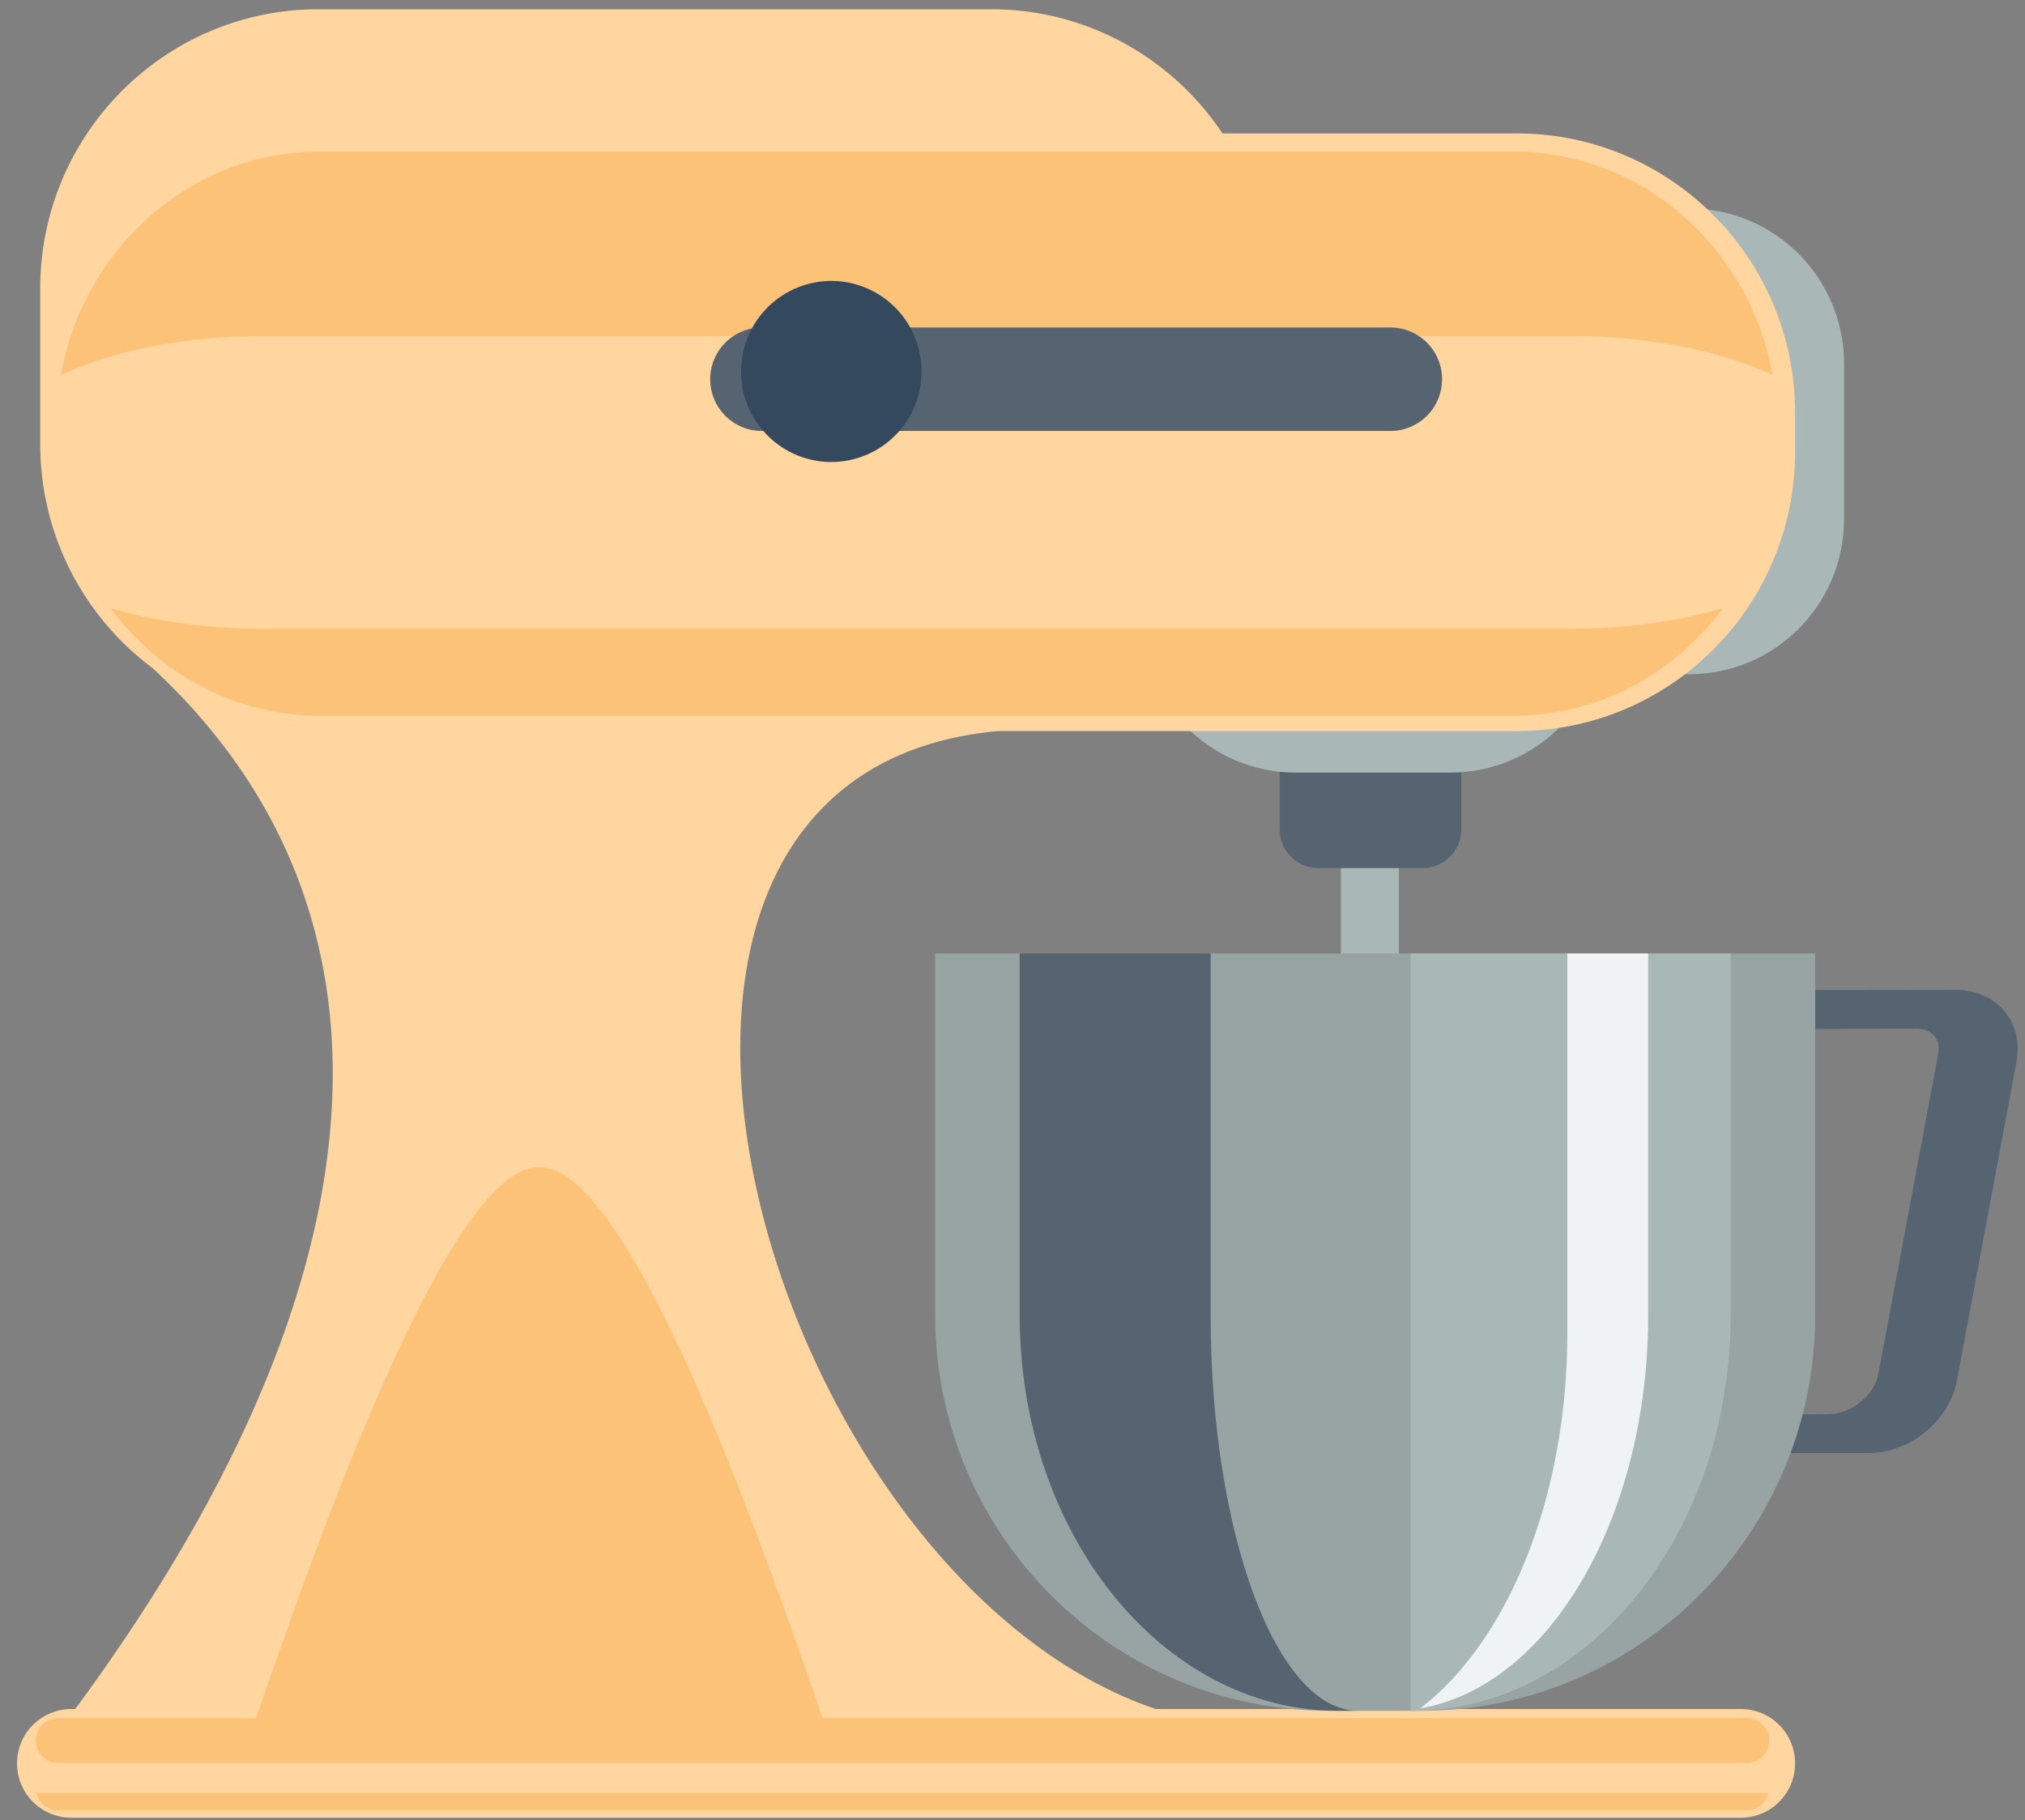
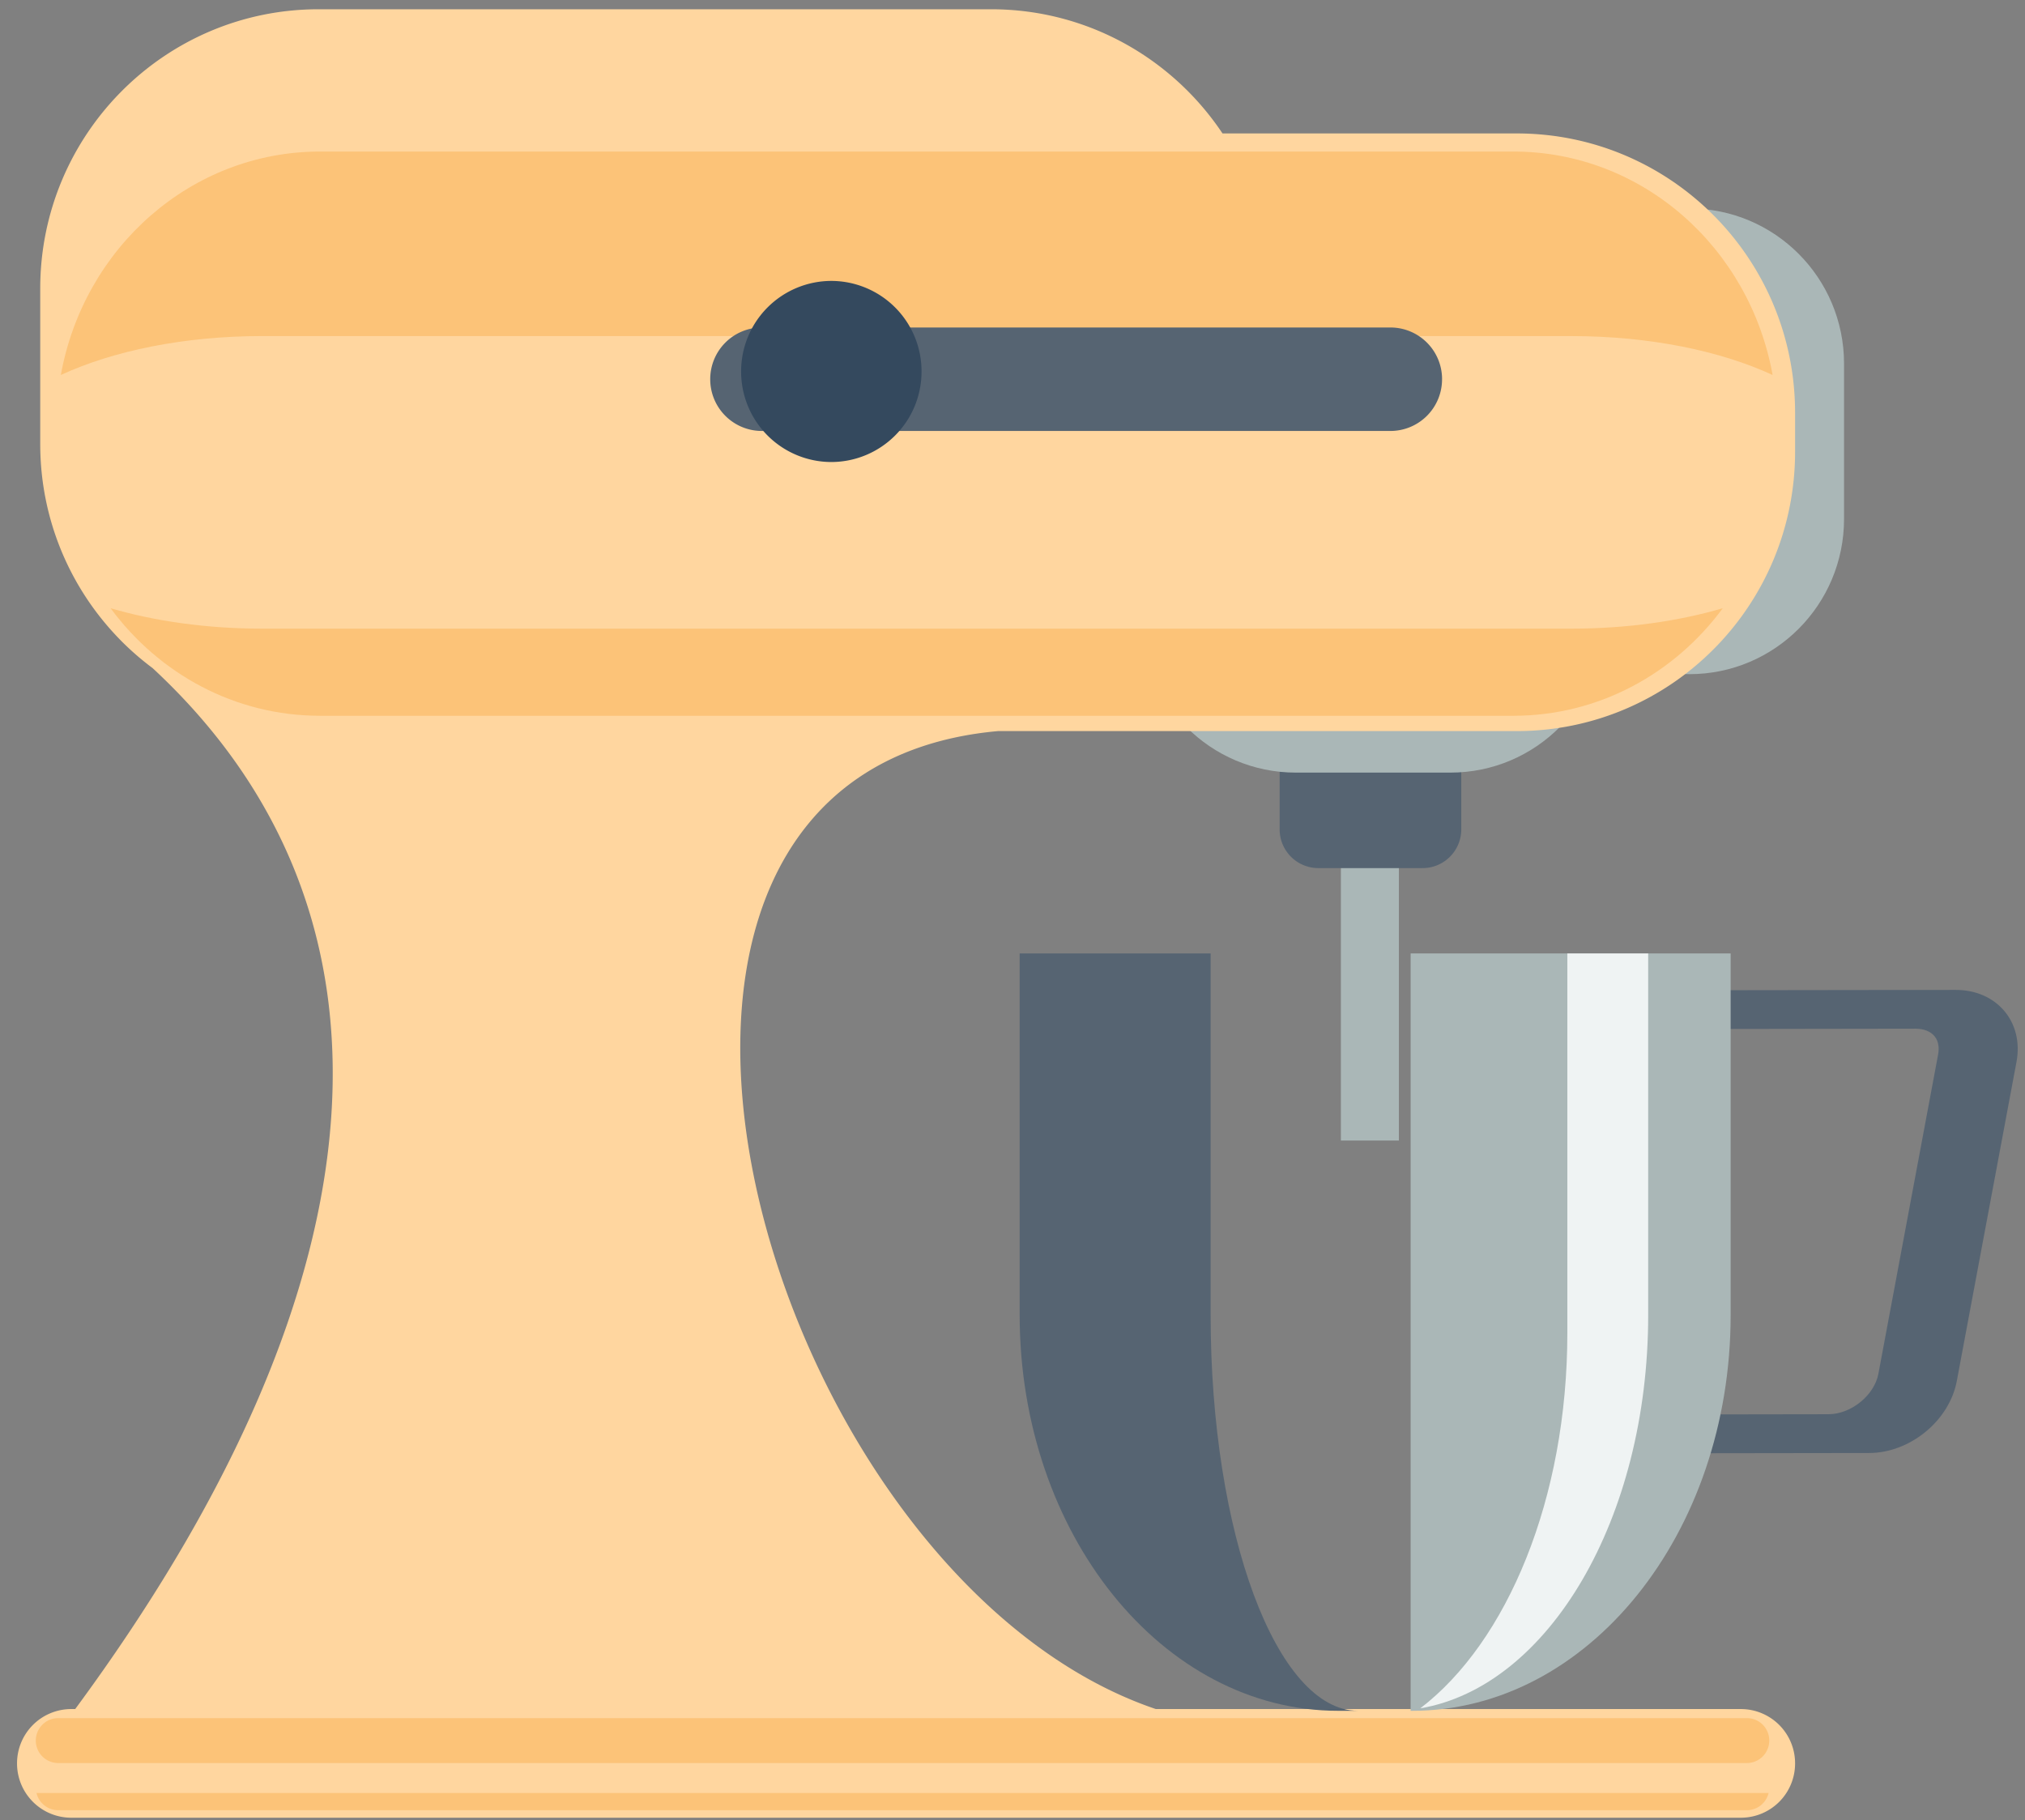
<svg xmlns="http://www.w3.org/2000/svg" width="89" height="80" viewBox="0 0 89 80" fill="none">
  <rect x="0" y="0" width="89" height="80" fill="#808080" stroke="none" />
  <g clip-path="url(#zlf8u7krca)" fill-rule="evenodd" clip-rule="evenodd">
    <path d="M58.933 50.129h2.55V36.227h-2.55V50.13z" fill="#AAB7B7" />
    <path d="M64.224 36.45c0 .941-.76 1.705-1.699 1.705H57.94a1.702 1.702 0 0 1-1.699-1.706v-6.815c0-.942.76-1.706 1.699-1.706h4.586c.938 0 1.698.764 1.698 1.706v6.815z" fill="#566472" />
    <path d="M81.047 15.986c0-3.768-3.043-6.823-6.796-6.823s-6.795 3.055-6.795 6.822v6.823c0 3.769 3.042 6.823 6.795 6.823s6.796-3.054 6.796-6.823v-6.822z" fill="#AAB7B7" />
    <path d="M63.747 33.958c3.752 0 6.795-3.054 6.795-6.823 0-3.767-3.043-6.823-6.795-6.823h-6.795c-3.754 0-6.796 3.056-6.796 6.823 0 3.769 3.042 6.823 6.796 6.823h6.795z" fill="#AAB7B7" />
    <path d="M32.007 16.781c0 7.914-6.389 14.329-14.27 14.329-7.88 0-14.27-6.415-14.27-14.329 0-7.913 6.39-14.327 14.27-14.327 7.881 0 14.27 6.414 14.27 14.327z" fill="#000" />
    <path d="M43.864 32.133h22.799c6.755 0 12.232-5.498 12.232-12.281v-1.706c0-6.783-5.477-12.281-12.232-12.281H53.73C51.535 2.575 47.8.407 43.56.407H14c-6.755 0-12.232 5.499-12.232 12.28v6.824c0 3.352 1.339 6.389 3.508 8.604h-.002l.006.005c.442.451.92.866 1.427 1.245 11.43 10.598 10.643 26.703-3.402 45.752h-.177a2.383 2.383 0 0 0-2.379 2.388 2.383 2.383 0 0 0 2.379 2.388h73.388a2.383 2.383 0 0 0 2.379-2.388 2.383 2.383 0 0 0-2.379-2.388H50.8c-17.3-5.855-27.274-41.153-6.935-42.984z" fill="#FFD69F" />
    <path d="M11.512 14.772H69.07c3.435 0 6.549.652 8.837 1.709-1.007-5.59-5.723-9.82-11.392-9.82H14.067c-5.669 0-10.385 4.23-11.393 9.82 2.29-1.057 5.404-1.71 8.838-1.71zM69.07 27.63H11.511c-2.437 0-4.714-.329-6.65-.897 2.12 2.873 5.454 4.727 9.205 4.727h52.447c3.752 0 7.085-1.854 9.204-4.727-1.935.568-4.212.897-6.649.897z" fill="#FCC378" />
    <path d="M63.379 16.668a2.27 2.27 0 0 1-2.266 2.274H33.48a2.27 2.27 0 0 1-2.265-2.274 2.27 2.27 0 0 1 2.265-2.274h27.634a2.27 2.27 0 0 1 2.266 2.274z" fill="#566472" />
    <path d="M40.502 16.327a3.972 3.972 0 0 1-3.965 3.98 3.972 3.972 0 0 1-3.964-3.98 3.972 3.972 0 0 1 3.965-3.98 3.972 3.972 0 0 1 3.964 3.98z" fill="#34495E" />
    <path d="M77.76 76.502c0 .545-.44.987-.982.987H2.556a.984.984 0 0 1-.982-.987c0-.545.44-.986.982-.986h74.222c.543 0 .983.441.983.986zM1.604 78.806a.98.98 0 0 0 .952.756h74.222c.463 0 .85-.323.953-.756H1.604z" fill="#FCC378" />
-     <path d="M36.198 75.63c-.51-1.476-.986-2.841-1.44-4.112-5.624-15.775-8.93-20.223-11.053-20.223-2.123 0-5.43 4.448-11.053 20.223-.453 1.27-.93 2.636-1.44 4.113h24.986z" fill="#FCC378" />
    <path d="M64.15 61.854c-.209-.253-.201-.582-.158-.813l2.622-14.025c.177-.946 1.2-1.778 2.19-1.78l15.375-.023c.368 0 .668.116.843.328.21.253.201.582.158.813L82.557 60.38c-.177.946-1.2 1.777-2.19 1.778l-15.374.024c-.368.001-.667-.116-.843-.328zm.845 2.033 17.153-.024c1.803-.003 3.53-1.421 3.856-3.17l2.623-14.024c.326-1.748-.87-3.163-2.672-3.16l-17.153.023c-1.803.003-3.53 1.421-3.857 3.17l-2.622 14.025c-.327 1.747.87 3.162 2.672 3.16z" fill="#566472" />
-     <path d="M79.779 41.906v15.89c0 9.608-7.758 17.398-17.328 17.398h-4.023c-9.57 0-17.328-7.79-17.328-17.398v-15.89H79.78z" fill="#98A3A3" />
    <path d="M61.998 41.906v33.288h.066c7.732 0 13.999-7.79 13.999-17.398v-15.89H61.998z" fill="#AAB7B7" />
    <path d="M53.208 41.906v15.89c0 9.608 2.901 17.398 6.48 17.398h-.873c-7.732 0-14-7.79-14-17.398v-15.89h8.393z" fill="#566472" />
    <path d="M68.886 41.906v16.668c0 7.297-2.645 13.593-6.465 16.512 5.634-.957 10.018-8.331 10.018-17.29v-15.89h-3.553z" fill="#EFF3F3" />
  </g>
  <defs>
    <clipPath id="zlf8u7krca">
      <path fill="#fff" d="M0 0h89v80H0z" />
    </clipPath>
  </defs>
</svg>